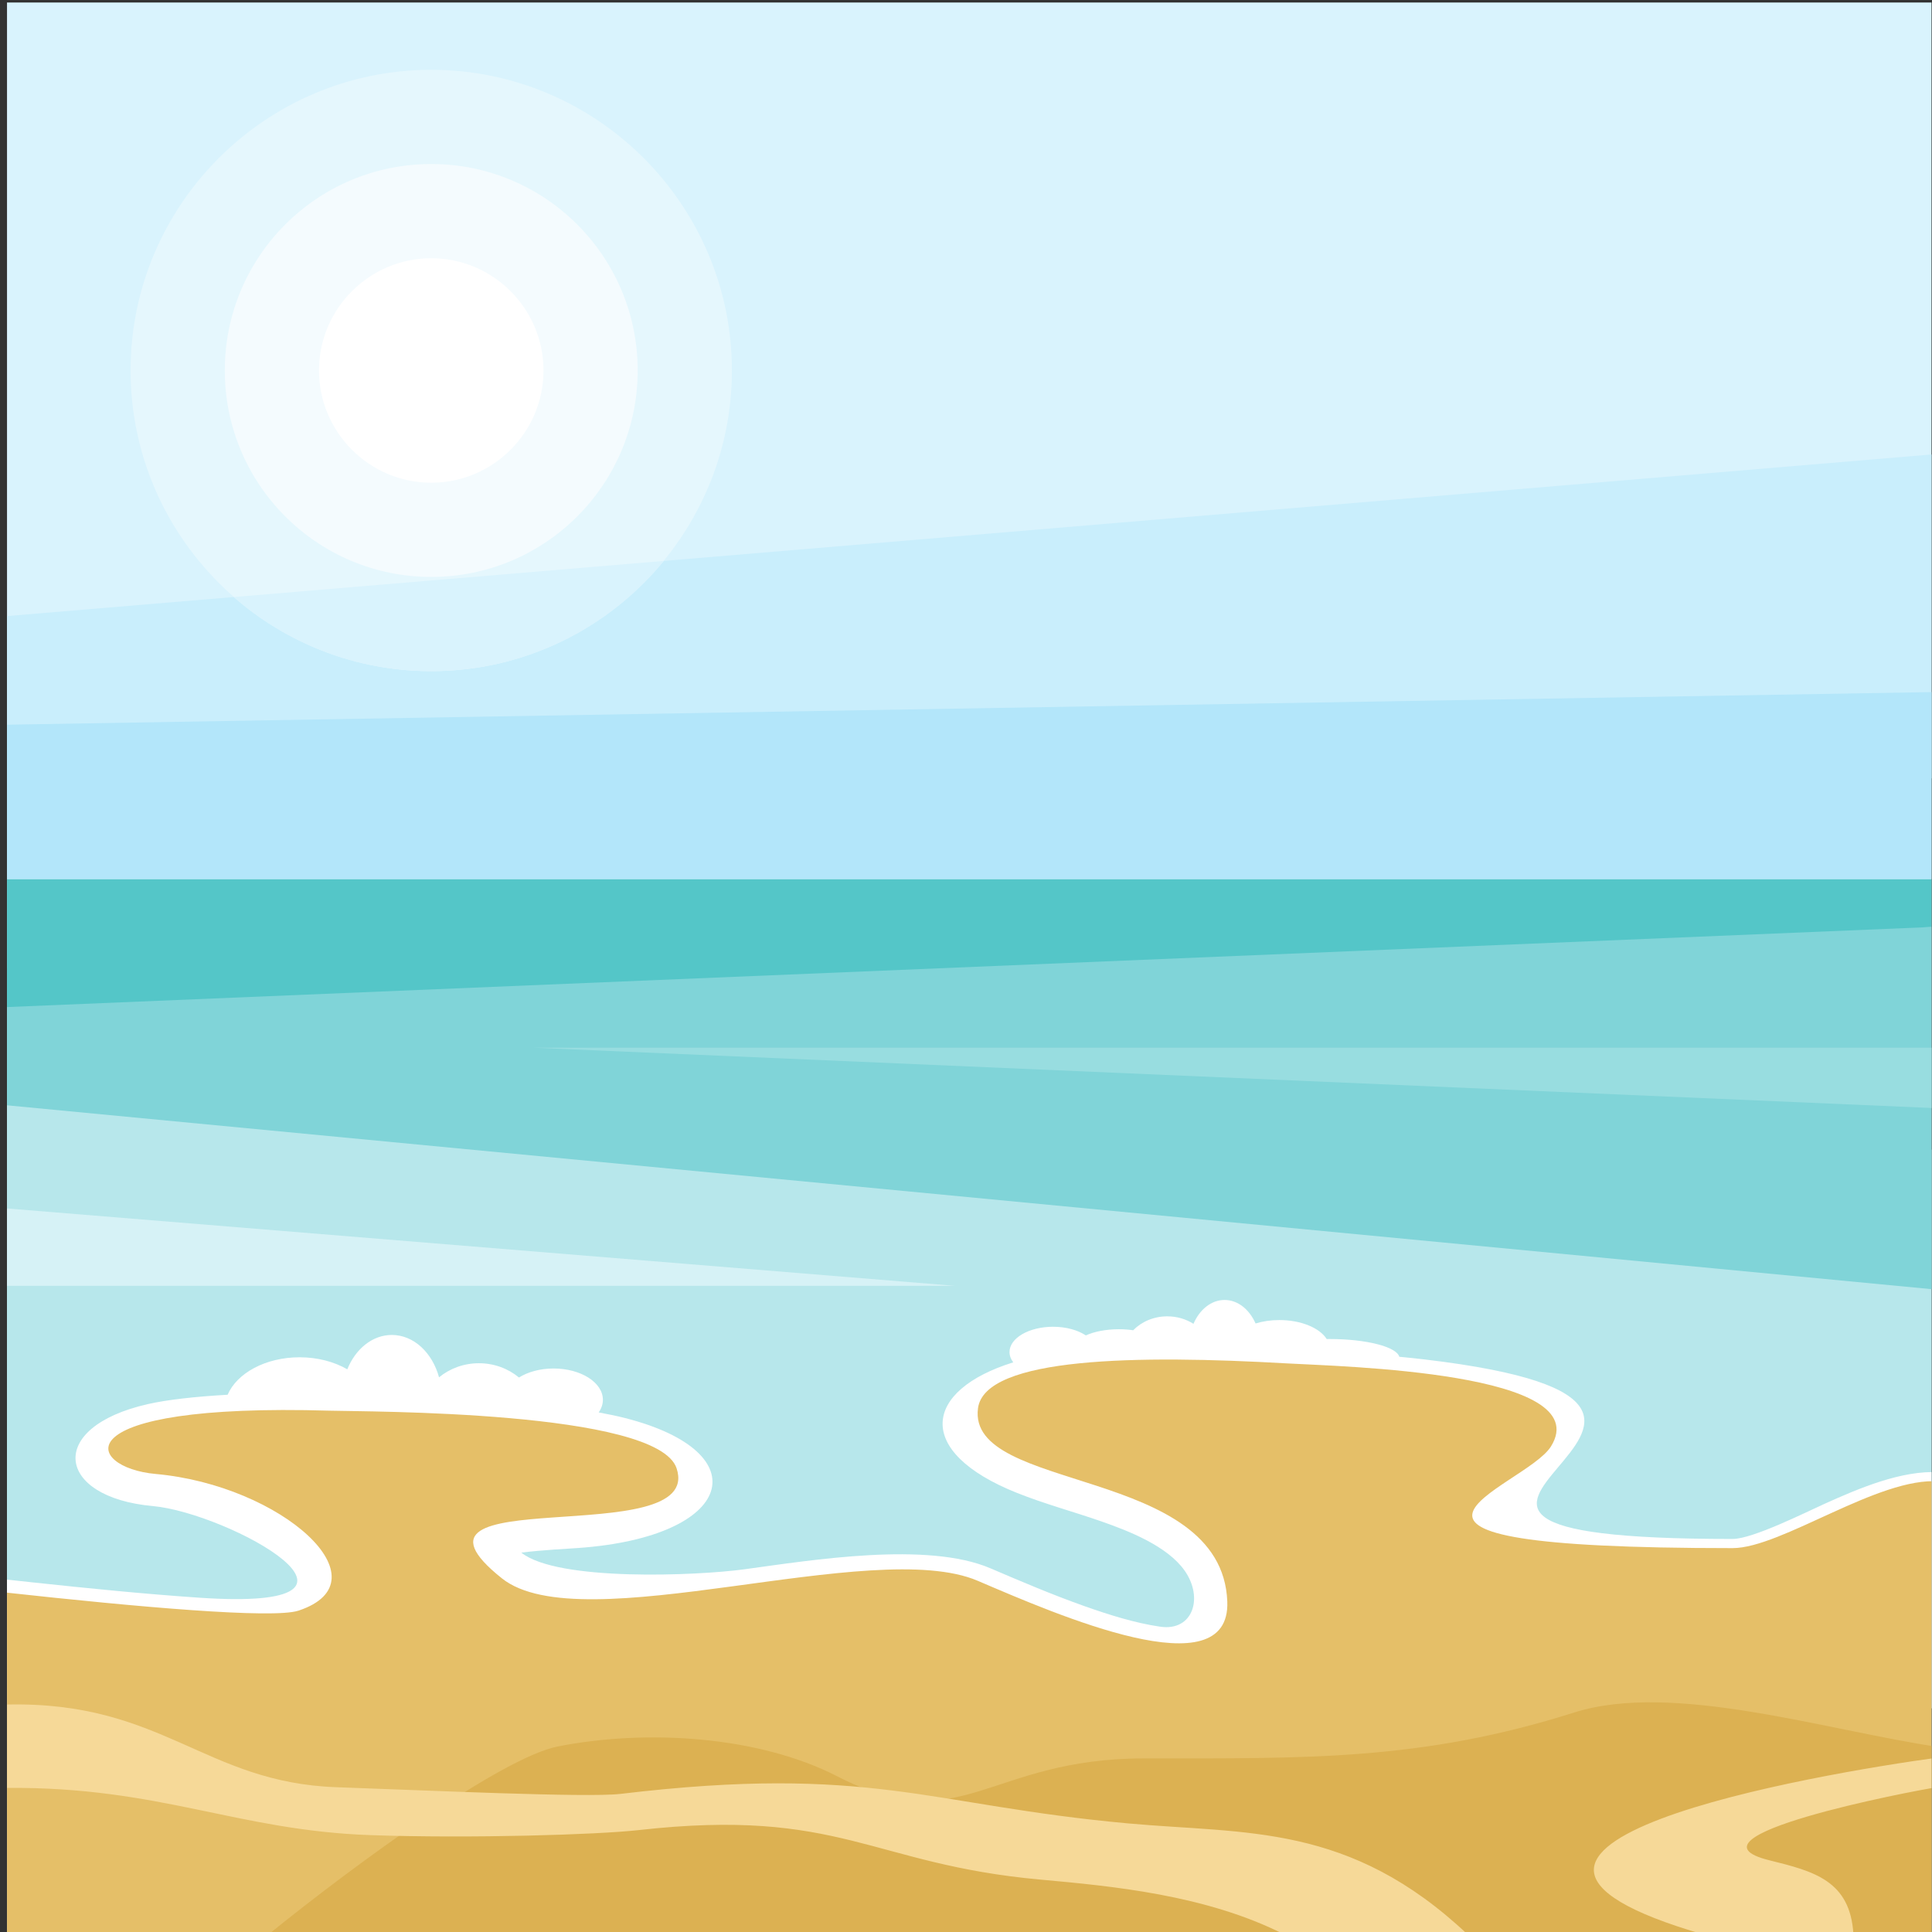
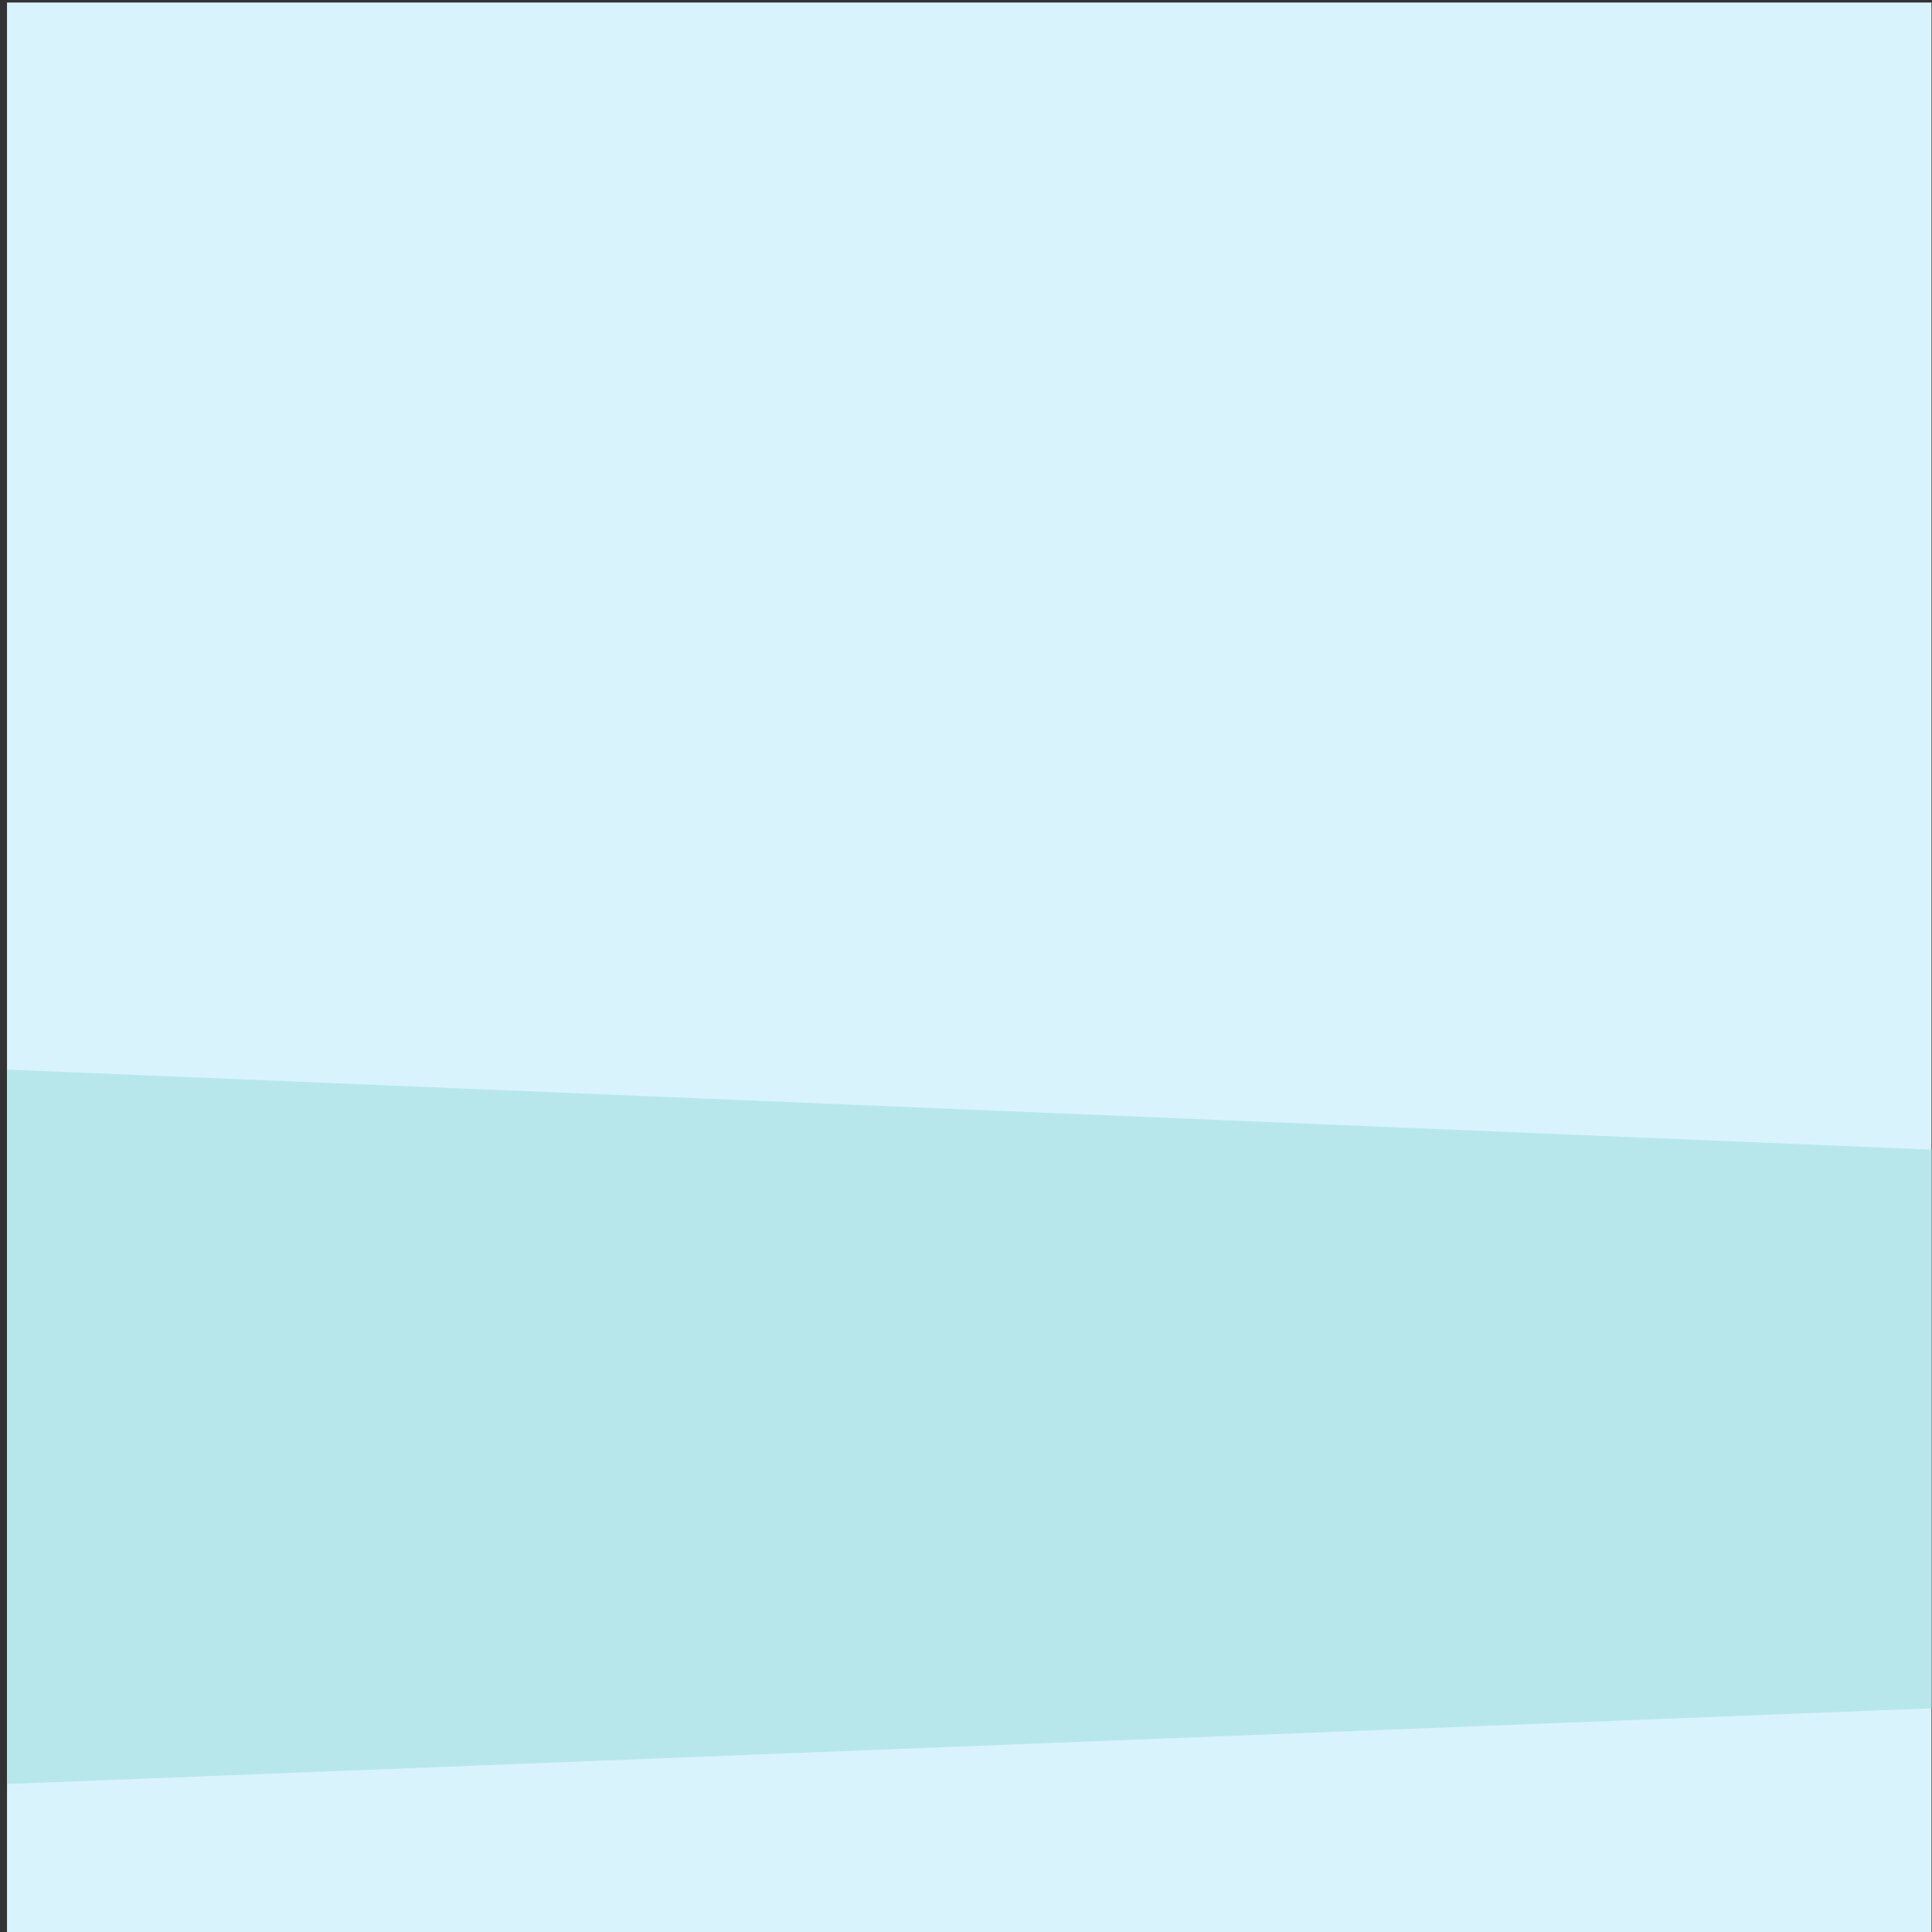
<svg xmlns="http://www.w3.org/2000/svg" version="1.1" viewBox="0 0 800 800">
  <rect x="0" y="0" width="800" height="800" fill="#333333" stroke="none" />
  <defs>
    <clipPath id="a">
-       <path d="m0 600h600v-600h-600z" />
-     </clipPath>
+       </clipPath>
  </defs>
  <g transform="matrix(1.333 0 0 -1.333 0 800)">
    <path d="m2.178 0h597.82v599.37h-597.82z" fill="#d9f3fd" />
    <g transform="translate(2.178 45.967)">
      <path d="m0 0 597.82 23.522v173.54l-597.82 24.87z" fill="#b7e7eb" />
    </g>
    <g clip-path="url(#a)">
      <g transform="translate(602.35 142.83)">
        <path d="m0 0v-73.248l-600.17-23.614v63.501l1.092-0.12c2.267-0.248 4.535-0.495 6.802-0.739 17.239-1.844 34.564-3.594 51.862-4.767 65.065-4.425 9.072 26.356-14.505 28.475-30.023 2.703-33.308 24.448-1.531 31.66 6.077 1.381 14.697 2.336 24.807 2.914 2.911 6.736 11.811 11.637 22.343 11.637 5.634 0 10.801-1.402 14.834-3.738 2.551 6.332 7.787 10.674 13.832 10.674 6.808 0 12.588-5.509 14.665-13.163 3.322 2.728 7.649 4.378 12.382 4.378 4.766 0 9.12-1.673 12.451-4.435 2.765 1.731 6.563 2.801 10.754 2.801 8.456 0 15.311-4.35 15.311-9.719 0-1.397-0.467-2.728-1.305-3.93 3.047-0.551 5.795-1.132 8.187-1.741 41.764-10.639 34.136-36.883-14.463-40.365-2.969-0.214-11.369-0.627-17.761-1.44 11.219-9.021 54.572-7.184 69.229-5.189 20.999 2.859 56.811 8.741 76.506 0.313 9.548-4.087 19.082-8.151 28.872-11.633 7.577-2.695 15.936-5.364 23.907-6.511 10.108-1.454 13.489 8.99 7.528 17.437-5.396 7.646-17.355 12.314-25.876 15.289-8.674 3.024-17.657 5.432-26.179 8.836-32.209 12.858-29.039 31.886-1.171 40.564-0.747 0.975-1.164 2.056-1.164 3.193 0 4.341 6.056 7.86 13.525 7.86 4.06 0 7.705-1.04 10.183-2.688 2.634 1.188 6.252 1.92 10.246 1.92 1.557 0 3.057-0.112 4.463-0.317 2.585 2.648 6.372 4.321 10.592 4.321 3.03 0 5.835-0.861 8.134-2.325 1.903 4.425 5.518 7.41 9.668 7.41 4.112 0 7.703-2.936 9.619-7.299 2.2 0.676 4.717 1.06 7.391 1.06 6.777 0 12.544-2.46 14.709-5.896 0.303 5e-3 0.608 6e-3 0.915 6e-3 11.443 0 20.816-2.434 21.633-5.518 2.61-0.24 5.229-0.512 7.855-0.824 127.74-15.147-49.195-55.77 95.676-55.77 6.257 0 22.679 8.268 28.774 11.01 10.424 4.693 23.691 10.378 35.378 9.73" fill="#fff" fill-rule="evenodd" />
      </g>
      <g transform="translate(602.35 139.97)">
        <path d="m0 0v-140.77h-600.17v106.21c40.239-4.416 82.65-8.199 90.551-5.581 27.741 9.194-5.155 38.926-44.403 42.457-21.969 1.978-29.832 22.112 54.02 19.658 11.494-0.337 101.81 0.109 107.82-17.886 8.766-26.246-93.277-3.126-54.24-34.214 24.771-19.728 115.21 13.193 147.81-0.755 24.75-10.59 78.594-34.093 77.503-6.406-1.664 42.234-80.974 33.632-77.437 60.026 2.141 15.983 49.825 16.558 95.908 13.924 17.12-0.978 96.419-2.675 82.083-25.786-8.146-13.132-75.672-31.6 56.407-31.6 15.214 0 45.426 22.244 64.152 20.72" fill="#e5bf68" fill-rule="evenodd" />
      </g>
      <g transform="translate(602.35 57.438)">
        <path d="m0 0v-58.242h-519.01c28.093 22.76 72.665 55.018 89.928 58.434 27.5 5.443 62.336 3.303 86.763-9.247 38.839-19.956 46.397 5.548 95.481 5.548 50.3 0 86.157-0.743 133.45 14.241 30.704 9.726 78.007-5.508 113.39-10.734" fill="#dcb152" fill-rule="evenodd" />
      </g>
      <g transform="translate(455.94 -.804)">
        <path d="m0 0c-36.771 34.703-68.77 31.193-105.48 34.535-62.233 5.664-79.907 18.454-157.79 9.162-10.564-1.188-60.125 1.108-88.092 2.08-41.117 1.43-54.026 26.727-102.4 25.689v-25.894c47.717 0.353 71.347-13.231 112.96-14.679 30.998-1.075 70.475 0.129 83.244 1.565 62.665 7.04 72.053-10.578 124.79-15.376 22.021-2.008 51.475-4.689 75.84-17.082zm146.41 55.033v-9.138c-9.665-1.481-82.059-15.539-52.791-22.795 13.821-3.429 25.239-6.261 26.187-23.1h-46.423c-95.582 27.591 35.557 49.985 73.027 55.033" fill="#f6d998" fill-rule="evenodd" />
      </g>
      <g transform="translate(2.178 299.28)">
-         <path d="m0 0 600.17 12.999v-112.81l-600.17 57.332z" fill="#80d4d8" fill-rule="evenodd" />
-       </g>
+         </g>
      <g transform="translate(2.178 327.08)">
-         <path d="m0 0h600.17v-14.795l-600.17-24.967z" fill="#54c6c8" fill-rule="evenodd" />
-       </g>
+         </g>
      <g transform="translate(602.35 274.69)">
        <path d="m0 0h-436.49l436.49-18.82z" fill="#98dde0" fill-rule="evenodd" />
      </g>
      <g transform="translate(2.178 224.76)">
-         <path d="m0 0 294.53-24.042h-294.53z" fill="#d6f2f6" fill-rule="evenodd" />
-       </g>
+         </g>
      <g transform="translate(2.178 358.38)">
        <path d="m0 0h600.17v100.79l-600.17-50.396z" fill="#c9eefc" fill-rule="evenodd" />
      </g>
      <g transform="translate(2.178 375.03)">
        <path d="m0 0 600.17 10.172v-58.123h-600.17z" fill="#b3e6fa" fill-rule="evenodd" />
      </g>
      <g transform="translate(133.96 391.67)">
        <path d="m0 0c51.44 0 93.395 41.955 93.395 93.396 0 51.44-41.955 93.396-93.395 93.396-51.441 0-93.396-41.956-93.396-93.396 0-51.441 41.955-93.396 93.396-93.396" fill="#e5f7fd" fill-rule="evenodd" />
      </g>
      <g transform="translate(133.96 549.2)">
        <path d="m0 0c35.419 0 64.13-28.712 64.13-64.131 0-35.418-28.711-64.131-64.13-64.131s-64.131 28.713-64.131 64.131c0 35.419 28.712 64.131 64.131 64.131" fill="#f4fbfe" fill-rule="evenodd" />
      </g>
      <g transform="translate(133.96 450.2)">
        <path d="m0 0c19.204 0 34.867 15.663 34.867 34.867s-15.663 34.868-34.867 34.868-34.867-15.664-34.867-34.868 15.663-34.867 34.867-34.867" fill="#fff" fill-rule="evenodd" />
      </g>
      <g transform="translate(206.24 425.91)">
-         <path d="m0 0-133.67-11.224c16.416-14.333 37.89-23.019 61.395-23.019 29.132 0 55.146 13.341 72.274 34.243" fill="#d9f3fd" fill-rule="evenodd" />
-       </g>
+         </g>
    </g>
  </g>
</svg>